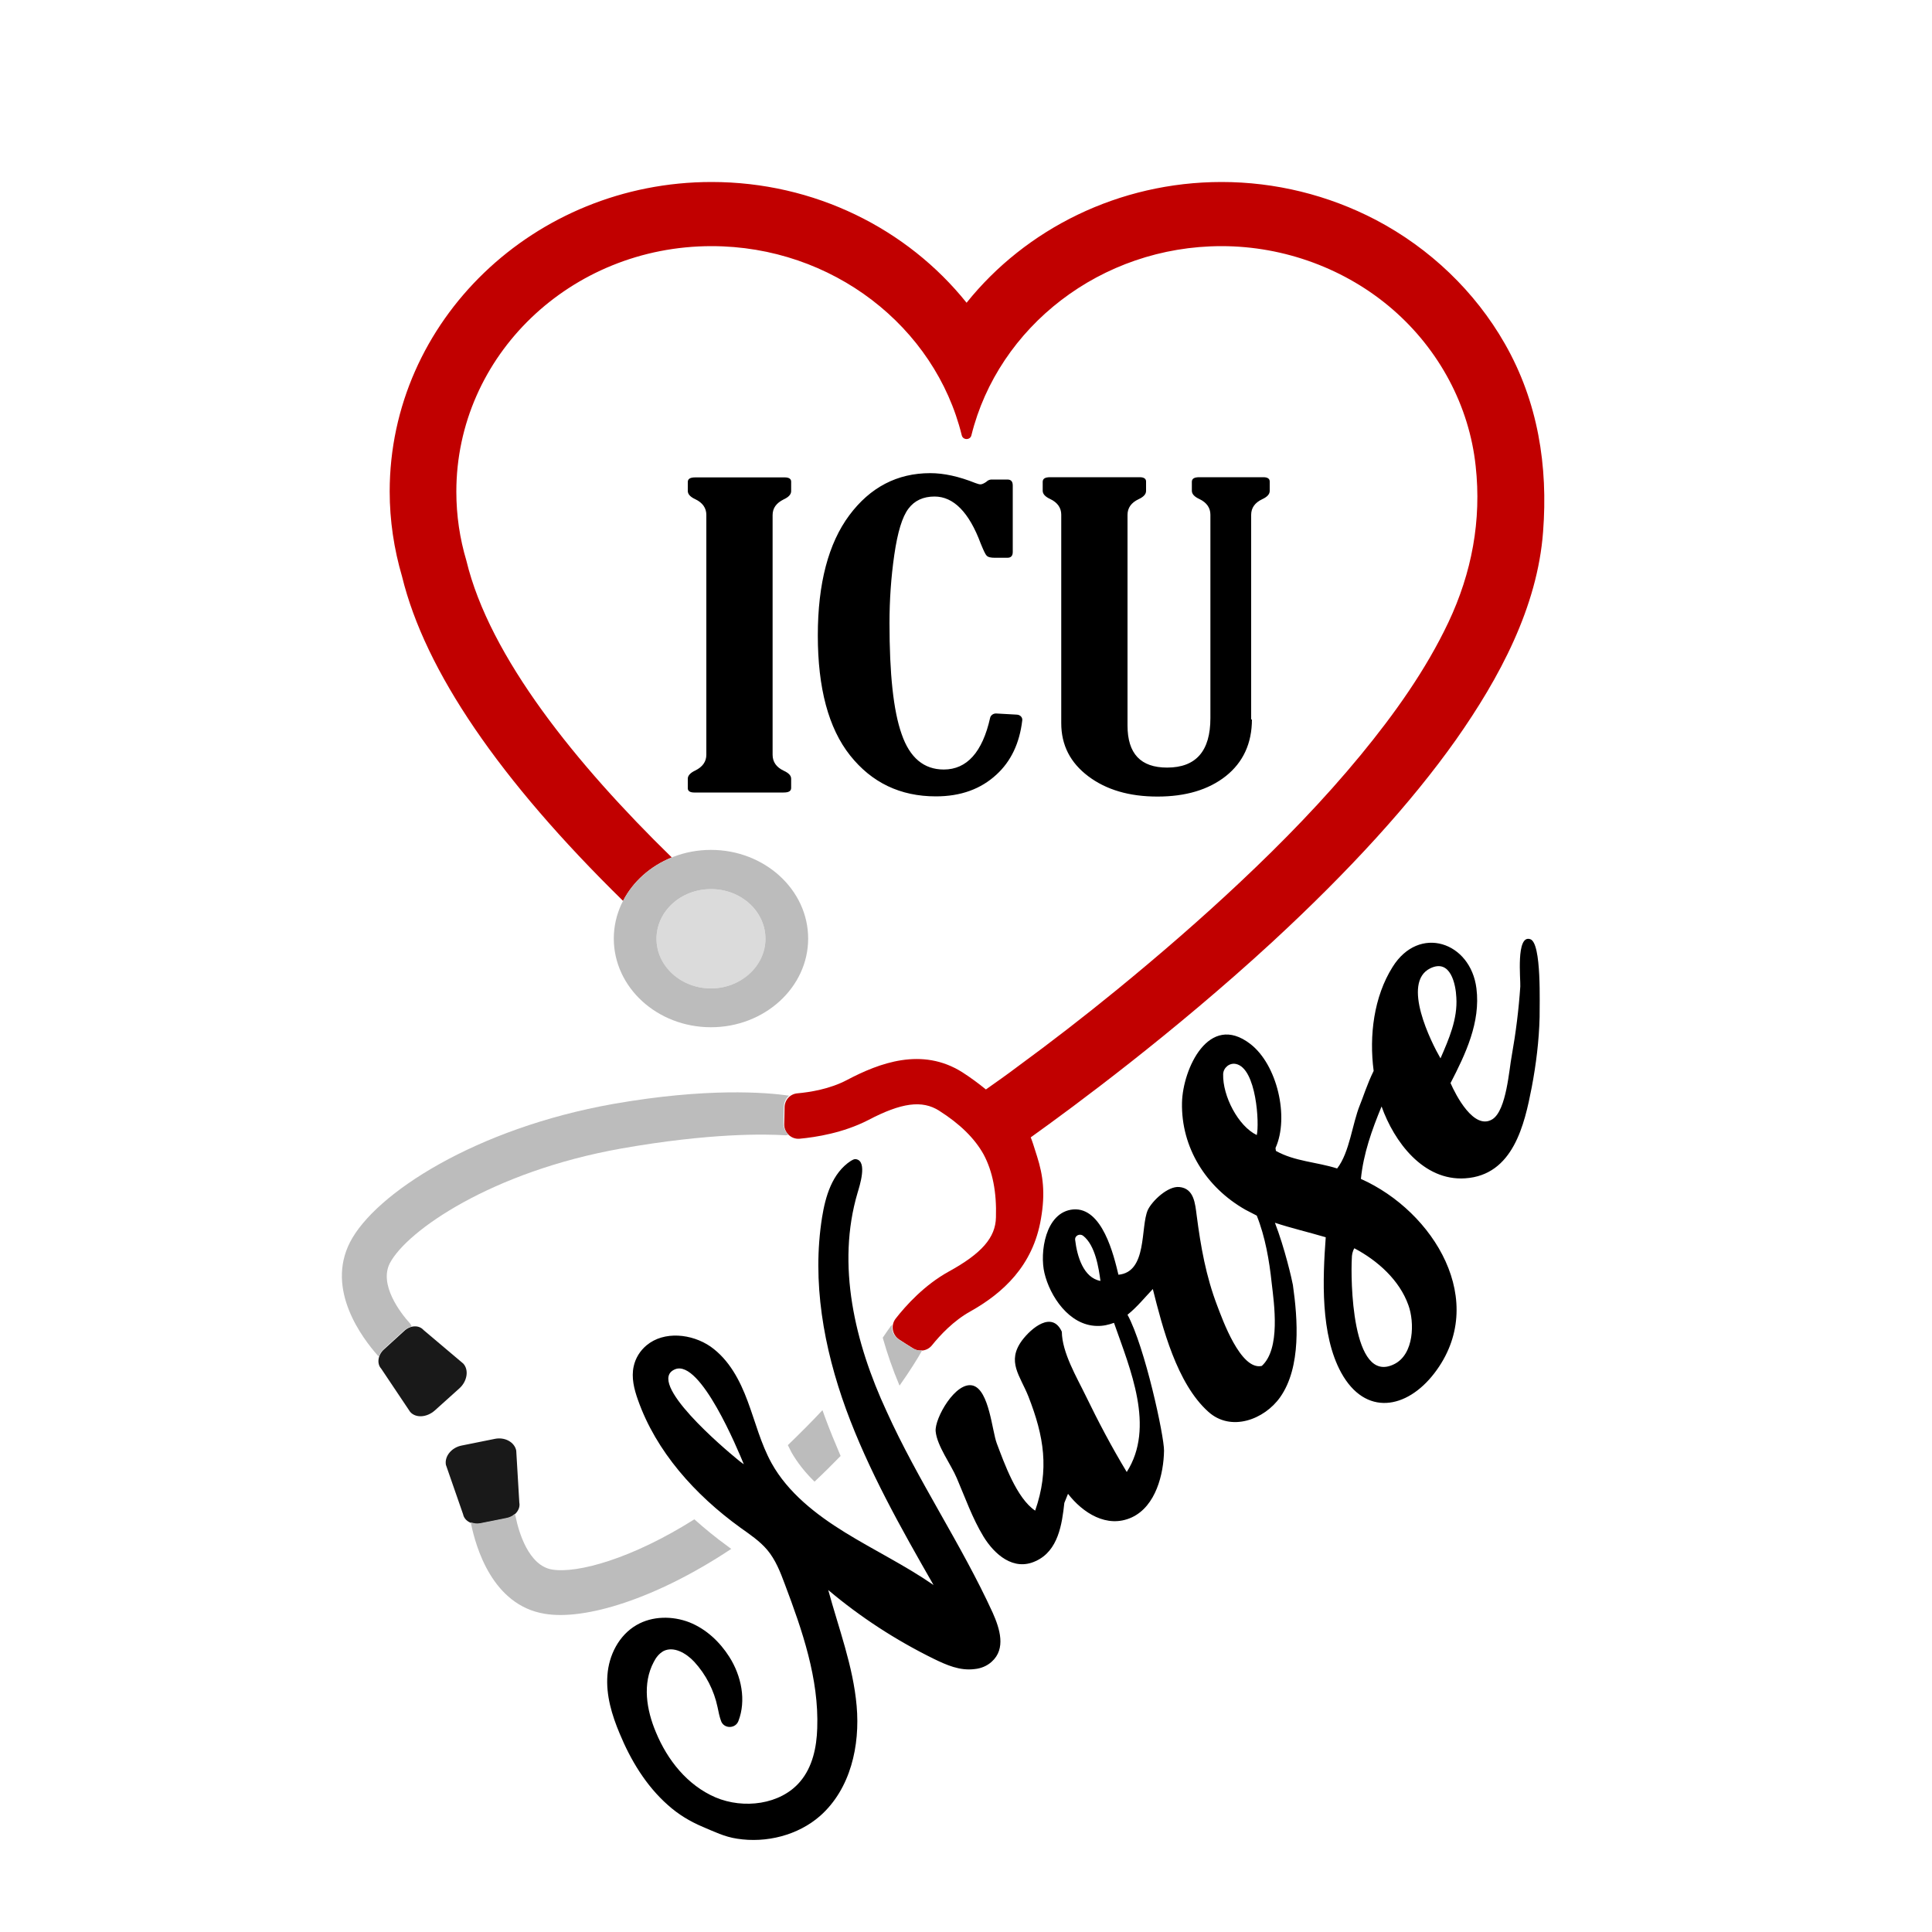
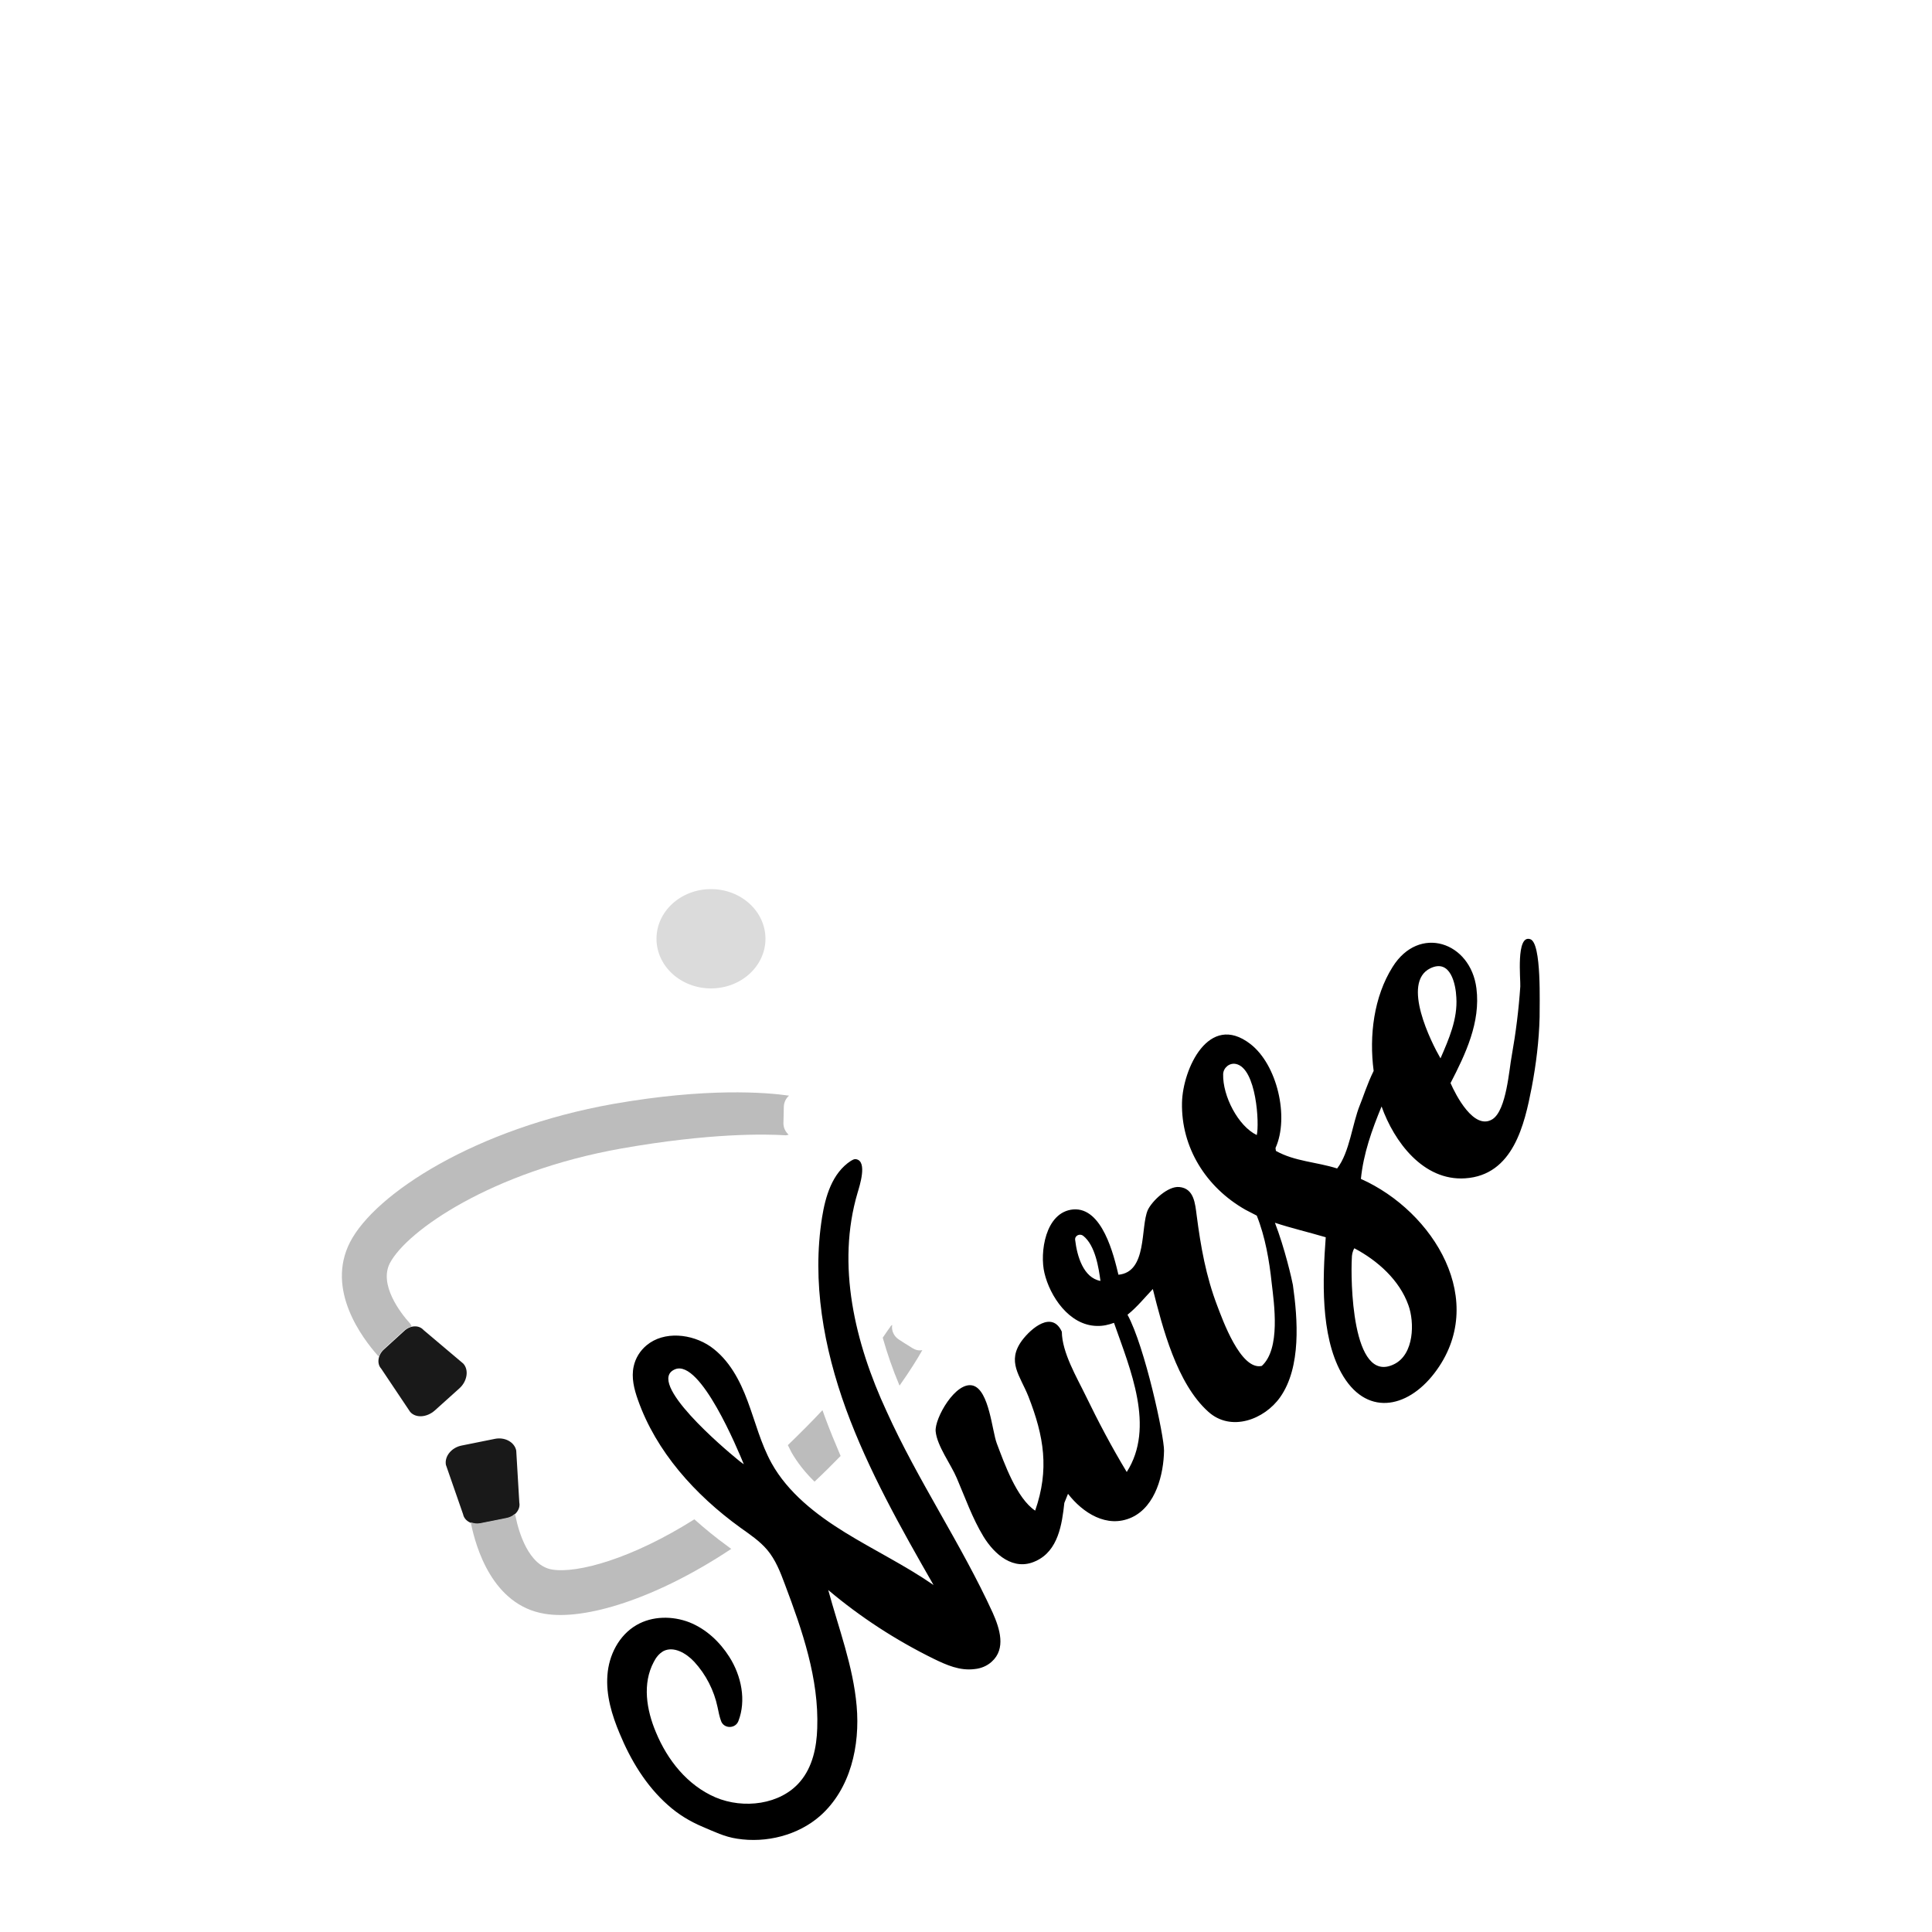
<svg xmlns="http://www.w3.org/2000/svg" version="1.1" id="Layer_1" x="0px" y="0px" width="1000px" height="1000px" viewBox="0 0 1000 1000" style="enable-background:new 0 0 1000 1000;" xml:space="preserve">
  <style type="text/css">
	.st0{fill:#191919;}
	.st1{fill:#C10000;}
	.st2{fill:#DBDBDB;}
	.st3{fill:#BCBCBC;}
</style>
  <g>
-     <path d="M399.9,390.7c0,3.6,1.9,6.4,5.7,8.2c2.6,1.2,3.9,2.5,3.9,4.2v4.7c0,1.7-1.3,2.4-3.9,2.4h-46.3c-2.2,0-3.3-0.8-3.3-2.2v-5   c0-1.5,1.3-3,3.9-4.2c3.8-1.9,5.7-4.6,5.7-8.2V266.5c0-3.5-1.9-6.3-5.7-8.1c-2.6-1.2-3.9-2.6-3.9-4.3v-4.6c0-1.7,1.3-2.4,3.9-2.4   h46.3c2.2,0,3.3,0.8,3.3,2.2v4.9c0,1.7-1.3,3.1-3.9,4.3c-3.8,1.9-5.7,4.5-5.7,8.1V390.7z M526.4,369.9c1.7,0.1,3,1.5,2.7,3.1   c-1.4,11.7-5.8,21-13.3,27.9c-8.1,7.5-18.5,11.3-31.4,11.3c-18.4,0-33.2-7.1-44.4-21.2s-16.7-34.9-16.7-62.1   c0-26.9,5.5-47.7,16.3-62.2s24.8-21.8,41.9-21.8c7.1,0,14.8,1.7,23.3,5.1c1.1,0.4,2,0.7,2.7,0.7c0.7,0,1.7-0.4,3-1.3   c0.7-0.7,1.5-1.1,2.5-1.2h8.4c1.9,0,2.8,1,2.8,3.1v34.4c0,2-0.9,3-2.8,3h-6.5c-2,0-3.5-0.3-4.2-1.1c-0.8-0.8-1.7-2.9-3.1-6.3   c-6-16.1-14-24.3-23.9-24.3c-5.8,0-10.4,2.1-13.5,6.3c-3.2,4.2-5.6,12.1-7.3,23.8c-1.7,11.7-2.5,23.5-2.5,35.4   c0,26.2,2,45.4,6.3,57.5c4.2,12.2,11.5,18.3,21.8,18.3c11.9,0,20-8.9,24-26.8c0.3-1.3,1.7-2.3,3.2-2.2L526.4,369.9z M648,372.3   c0,12.5-4.6,22.3-13.5,29.4c-9,7.1-20.8,10.6-35.4,10.6s-26.5-3.5-35.8-10.5s-14-16.1-14-27.5V266.4c0-3.5-1.9-6.3-5.7-8.1   c-2.6-1.2-3.9-2.6-3.9-4.3v-4.6c0-1.7,1.3-2.4,3.9-2.4h46.3c2.2,0,3.3,0.8,3.3,2.2v4.9c0,1.7-1.3,3.1-3.9,4.3   c-3.8,1.8-5.7,4.5-5.7,8.1v109c0,14.6,6.8,21.8,20.5,21.8c14.9,0,22.4-8.5,22.4-25.6V266.4c0-3.5-1.9-6.3-5.7-8.1   c-2.6-1.2-3.9-2.6-3.9-4.3v-4.6c0-1.7,1.3-2.4,3.9-2.4h33.1c2.2,0,3.3,0.8,3.3,2.2v4.9c0,1.7-1.3,3.1-3.9,4.3   c-3.8,1.8-5.7,4.5-5.7,8.1v105.9H648z" />
    <path class="st0" d="M219.2,688.4l20.6,17.4c3,3.3,2,9.1-1.9,12.7L225,730.1c-4.1,3.6-9.8,4-12.7,0.7l-15-22.4   c-2.4-2.6-1.7-7.3,1.6-10.1l10.2-9.3C212.3,685.9,216.8,685.7,219.2,688.4z M268.8,777.8l-1.6-27c-0.9-4.4-6-7.2-11.3-6l-16.9,3.4   c-5.3,1-9,5.6-8.2,10l8.9,25.6c0.7,3.5,4.8,5.7,9,4.8l13.5-2.7C266.5,785,269.5,781.3,268.8,777.8z" />
-     <path class="st1" d="M632.3,94.2c-53.2,0-101.4,24.3-132,62.5c-30.7-38.3-78.7-62.5-132-62.5c-91.8,0-166.6,71.9-166.6,160.2   c0,14.9,2.2,29.7,6.4,44c11.9,48.8,50.4,105.2,114.4,167.9c5.1-10,14.1-18,25.2-22.5c-49.4-48.2-94.3-103.7-106.3-153.6   c-3.4-11.4-5.2-23.3-5.2-35.7c0-70.3,59.1-127.1,132.1-127.1c62.5,0,115.7,41.7,129.5,97.9c0.6,2.6,4.4,2.6,5,0   c13.9-56.1,67-97.9,129.5-97.9c32.5,0,64.4,11.8,88.6,32.8c24.1,20.9,39.6,50,42.9,81c3.1,28.1-2,55.3-14.1,80.9   c-11.7,24.7-27.9,47.4-45.4,68.7c-19.1,23.2-40.1,44.8-62.1,65.5c-20.6,19.4-42.1,38-64.1,56c-16.9,13.8-34.1,27.1-51.7,40   c-5.3,4-10.7,7.8-16.1,11.6c-3.8-3.1-7.7-6-12.2-8.9c-20.9-13.2-43-4.8-59.7,4c-8.9,4.7-19.1,6.3-25.6,6.9   c-3.9,0.3-6.7,3.5-6.7,7.3l-0.1,4.8l-0.1,3.8c-0.1,4.4,3.6,8,8,7.6c8.5-0.8,22.5-3,35.4-9.6c17.3-9.1,28-10.5,36.8-4.9   c10.7,6.8,18.3,14.2,23,22.6c4.7,8.8,6.8,19.6,6.4,32.6c-0.2,10.5-7.4,18.7-24.5,28.1c-12.5,6.9-22.1,17.5-27.4,24.3   c-2.7,3.5-1.8,8.5,1.9,10.9l3.1,2l4,2.5c3.2,2,7.4,1.4,9.8-1.6c4.1-5.1,11.1-12.7,20-17.6c16.5-9.3,32.3-23.4,36.4-47.9   c2.3-13.2,1.1-22.4-2-32.2c-1.6-5.2-2.7-8.5-3.3-9.9c22.5-16.1,73.8-54,125-101.1c40.1-37,72.1-72.2,95.1-104.7   c22.5-32,42.2-68.6,45.1-107.7c2.6-33.9-2.6-67.2-19.8-97.3c-15.4-27-38.8-49.4-66.8-64.1C687.4,100.9,660,94.2,632.3,94.2z" />
    <ellipse class="st2" cx="368" cy="485.9" rx="28.2" ry="25.7" />
-     <path class="st3" d="M368,439.9c-27.7,0-50.3,20.6-50.3,45.9s22.5,45.9,50.3,45.9c27.7,0,50.3-20.6,50.3-45.9   S395.7,439.9,368,439.9z M368,511.6c-15.5,0-28.2-11.5-28.2-25.7c0-14.2,12.6-25.7,28.2-25.7s28.2,11.5,28.2,25.7   C396.2,500.1,383.4,511.6,368,511.6z" />
    <path class="st3" d="M456.9,692.4c1.6-2.3,2.8-4.2,3.9-5.6c0.2-0.5,0.6-0.8,1-1c-0.5,2.8,0.8,5.8,3.4,7.5l3.1,2l4,2.5   c1.6,1,3.4,1.4,5.1,1c-2.4,4.3-6.3,10.6-11.8,18.4C462,708.7,459.2,700.5,456.9,692.4z M435.1,753.6c-2.8-6.6-5.6-13.3-8.1-20.1   c-0.5-1.3-0.8-2.4-1.3-3.6c-5.3,5.7-11.3,11.7-17.9,18.1c0.6,1.3,1.3,2.5,1.9,3.8c3,5.2,6.9,10.2,11.9,15.1   C426.5,762.3,431,757.8,435.1,753.6z M201.8,653.8c8.8-16.8,52.8-47.4,119.6-59.3c46.3-8.2,75.2-7.5,84.8-6.9   c0.7,0.1,1.4-0.1,2-0.3c-1.6-1.4-2.7-3.5-2.7-5.9l0.1-3.8l0.1-4.8c0.1-2.3,1.1-4.3,2.7-5.7c-11.9-1.7-42.6-4.2-91,4.3   c-71,12.6-123.2,46.3-136.2,71.5c-12.7,24.7,6.4,49.8,14.4,58.8c0.2,0.1,0.2,0.2,0.5,0.5c0.5-1.5,1.4-3,2.7-4.1l10.2-9.3   c1.3-1.1,2.7-1.9,4.1-2.3c-0.2-0.5-0.5-0.9-0.8-1.4C207,679.3,196.1,664.8,201.8,653.8z M378.5,801.7c-0.7-0.5-1.3-0.9-1.9-1.4   c-6.1-4.4-11.8-9.1-17.2-13.9c-32.5,20.5-60.6,28.1-73.6,26c-12.2-2-17.3-19.4-18.9-27.3c-0.1-0.6-0.2-1-0.6-1.4   c-1.1,1-2.6,1.7-4.2,2l-13.5,2.7c-1.8,0.3-3.4,0.1-4.9-0.5c0.1,0.2,0.1,0.5,0.1,0.7c2.4,11.8,10.9,42.3,38.2,46.7   C302.7,838.8,339.5,827.6,378.5,801.7L378.5,801.7z" />
    <path d="M443.9,617.3c0.9-3.1,5.3-16.3-0.8-17.3c-0.7-0.1-1.4,0.1-2,0.5l-0.6,0.3c-9.9,6.4-13.3,18.7-15,29.3   c-5.3,33.3,0.8,67.4,12.4,99.3c11.6,31.7,28.4,61.5,45.3,91c-14.6-10.1-30.7-17.9-45.8-27.2c-15.1-9.3-29.6-20.7-38-35.8   c-5.6-10.1-8.4-21.4-12.4-32.1c-4-10.8-9.6-21.5-19.2-28.3c-9.7-6.7-24.1-8.2-33.1-0.7c-3.4,2.8-5.8,6.7-6.7,10.9   c-1.3,5.8,0.2,11.8,2.2,17.4c9.4,26.7,29.5,49.1,53,66.1c4.9,3.5,10,6.9,13.9,11.5c4.3,5.1,6.8,11.5,9.1,17.7   c9.1,24.1,17.7,49,16.8,74.6c-0.3,9.8-2.4,20.1-8.9,27.7c-10.1,11.9-29.2,14.3-43.8,8.1c-14.6-6.3-24.9-19.4-30.8-33.7   c-4.9-11.6-7.1-25.2-1.1-36.4c1.1-2.2,2.7-4.3,5-5.6c5.3-2.7,11.8,1.1,15.9,5.5c6.1,6.6,10.3,14.9,12.1,23.5c0.5,2.4,1,5.1,1.9,7.4   c1.6,3.9,7.4,3.8,8.9-0.2c4.1-10.6,1.6-23.3-4.7-33.2c-4.9-7.7-11.9-14.4-20.7-17.9c-8.8-3.4-19.2-3.3-27.3,1.4   c-9.2,5.3-14.4,15.7-15.1,26c-0.8,10.3,2.3,20.6,6.3,30.1c5.7,13.8,13.6,27,25,37.1c5.5,4.9,11.3,8.4,18.1,11.3   c6,2.5,11.1,5.1,17.7,6.1c15.2,2.4,31.6-1.8,43-11.8c15.8-14,20.7-36.4,18.9-56.9c-1.8-20.6-9.3-40.1-14.7-60   c16.6,14,34.9,25.9,54.6,35.6c6.6,3.2,13.5,6.3,21.2,5.3c3.2-0.3,6.4-1.6,8.8-3.8c7.5-6.7,4.2-17.1,0.5-25.4   c-16.3-35.6-38.8-68.5-54.9-104.2C442.5,695.2,432.8,654.7,443.9,617.3z M381,754.8c-5-4.1-47.5-39.7-31.5-46.1   c13.1-5.1,32.4,41.7,35.5,49.2C383.8,757.1,382.4,756,381,754.8z M792,486.1c-7.4-2.4-4.9,20.9-5.1,24.5   c-0.8,11.9-2.3,23.9-4.4,35.7c-1.4,7.1-2.7,28.3-10,33c-9.6,6-19.1-12.7-21.7-18.7c7.8-15.1,15.6-31.5,13.4-49   c-3-24.1-29.7-33.1-43.4-11.1c-9.7,15.4-12.2,35.5-9.8,53.8c-3.3,6.6-5.8,14.6-7.1,17.6c-4,9.8-5.3,24.5-11.8,32.9   c-10.6-3.4-21.9-3.6-31.7-9.1l-0.2-1.5c7.2-15.9,0.9-43.2-13.1-53.9c-21.5-16.5-34.9,13.1-35.3,30.4c-0.5,23.2,12.4,43.9,32.9,55.5   c1.9,1,3.9,2,5.8,3c4.4,11,6.5,23.4,7.7,34.7c1.3,11.1,4.7,34.2-5.1,43.1c-11,2.5-20.5-24.5-23-31c-5.9-15.4-8.6-30.7-10.7-46.9   c-0.8-6-1.3-14-9-14.7c-5.9-0.6-14.1,7.2-16.3,11.9c-3.9,8.8-0.1,32.1-15.2,33.5c-2.4-10-8.3-35-23.4-33.8   c-14.6,1.3-17.4,22.6-14.9,32.9c2.8,11.9,12.7,27.1,27.1,27.4c3.3,0.1,6.1-0.6,8.9-1.6c8.4,24,21.4,54,6.6,77.2   c-7.8-12.9-14.7-26-21.3-39.6c-4.5-9.3-12.2-22.2-12.3-33c-5-11-15.8-1.9-20.6,4.5c-8.1,11-1,18.2,3.3,29   c8.1,20.7,10.9,37.8,3.5,59.1c-9.6-6.4-16-24.6-19.9-34.9c-2.4-6.4-3.9-27.3-12.2-29.8c-9-2.6-20.1,17.1-19.4,23.7   c0.7,7.5,8,17.2,10.9,24.1c4.3,10,8.1,20.9,13.9,30.4c5.6,9.1,15.5,18,27,12.6c11.7-5.3,13.6-19.2,14.8-30.1l1.9-4.7   c7.5,9.7,20.1,18.1,33,12.2c12.5-5.8,16.5-22.5,16.7-34.5c0.1-7.5-9.9-53.8-18.9-70.4c4.9-3.9,9-9,13.1-13.3   c5,19.9,12.4,48.9,28.7,63.5c11.7,10.6,29,4.1,37.2-7.5c11-15.6,9.1-40.5,6.6-58.1c-0.5-2.8-4.2-19-9.3-32.2   c8.5,2.8,17.5,4.9,26.3,7.5c-1.6,21.5-2.8,50.4,8,70.1c12.5,22.7,33.9,18.9,48.2,0.3c28.5-37.1-0.3-83.8-38-100.6   c1.3-13.1,5.7-25.4,10.7-37.5c6.5,18.3,21.6,38.6,43.2,37.2c25-1.6,30.8-28,34.5-47c2.3-12.1,3.8-24.3,4.1-36.5   C796.8,520.3,798.1,487.9,792,486.1z M740.3,501.2c10.5-5.1,13.2,8.3,13.5,15.1c0.7,11.1-3.8,21.4-8.2,31.5   C740.9,539.7,725.2,508.6,740.3,501.2z M569.6,663c-8.8-1.6-12.1-12.7-13.1-21.2c-0.3-2.2,2.3-3.5,4.1-2.2   C567,644.6,568.7,656.5,569.6,663z M729,675.6c3.2,8.8,3,25.4-7.4,30.5c-22.2,11-22.5-44.9-21.9-54.7c0-1.8,0.3-3.6,1.3-5.3   C713.1,652.5,724.4,662.6,729,675.6z M633.1,556c0.1-3.3,3.2-6,6.6-5.3c10.7,2.2,12.2,31.2,10.8,36.8   C640.9,582.9,632.8,567.3,633.1,556z" />
  </g>
</svg>